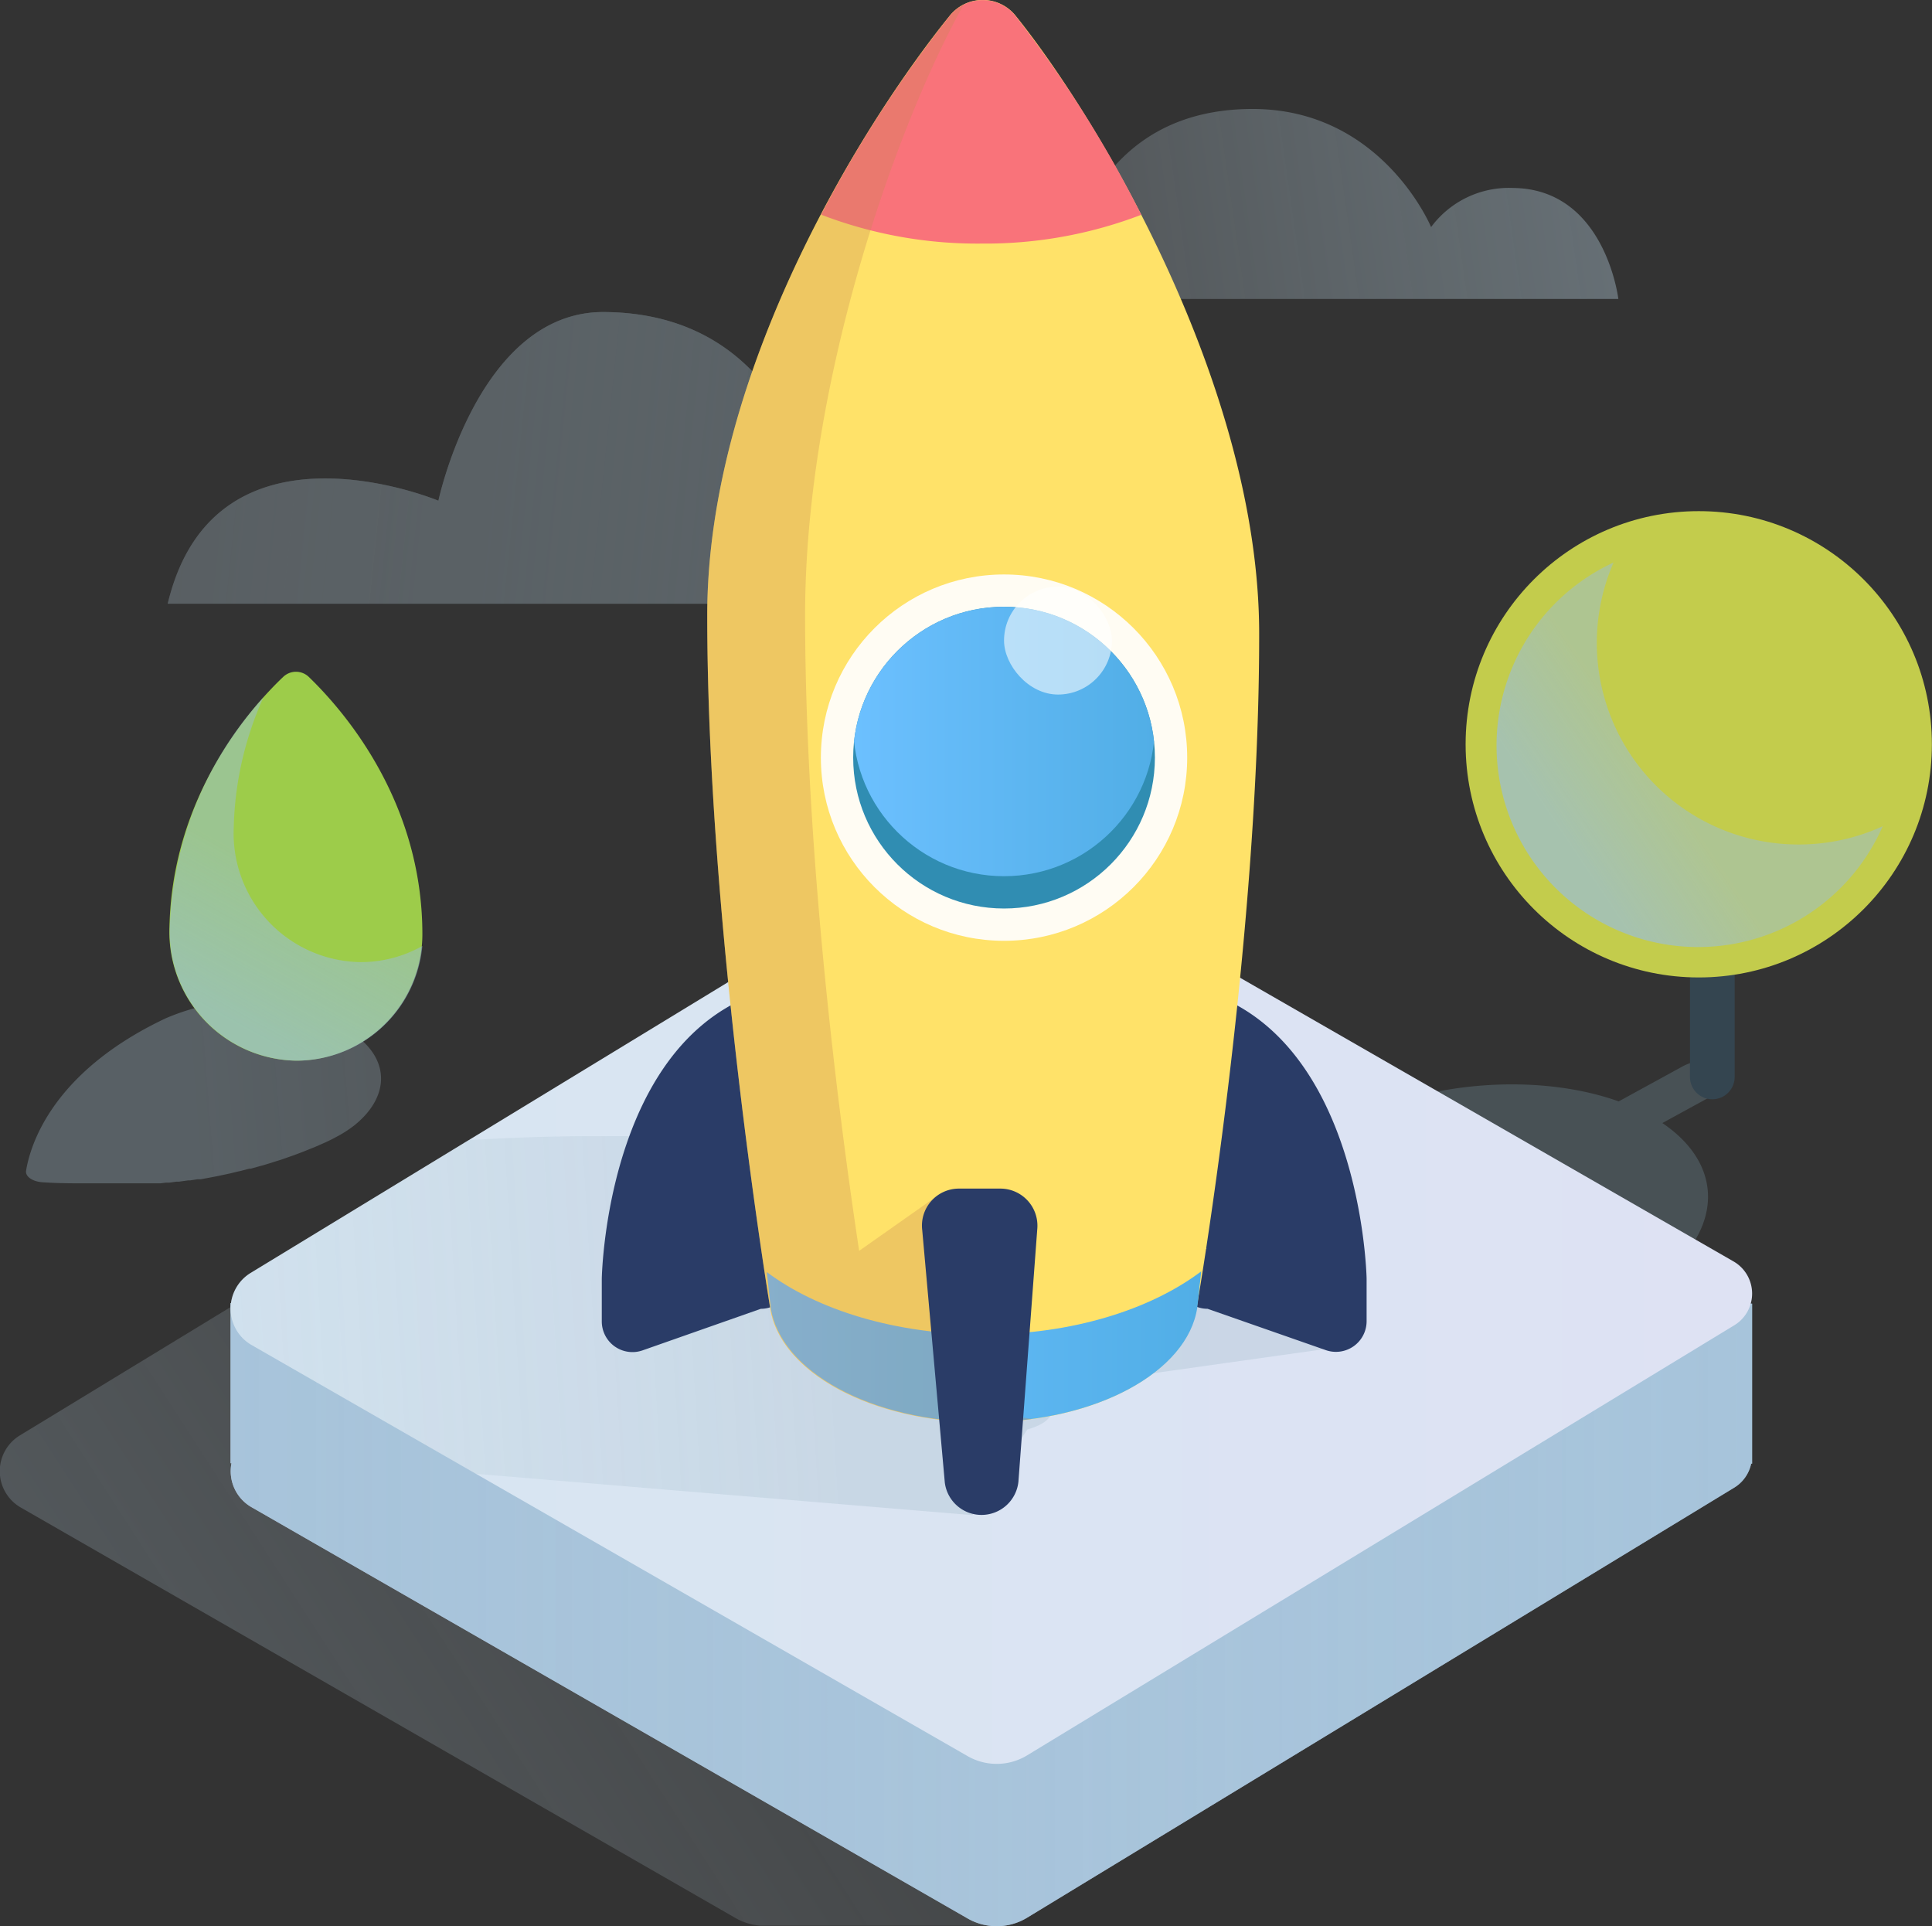
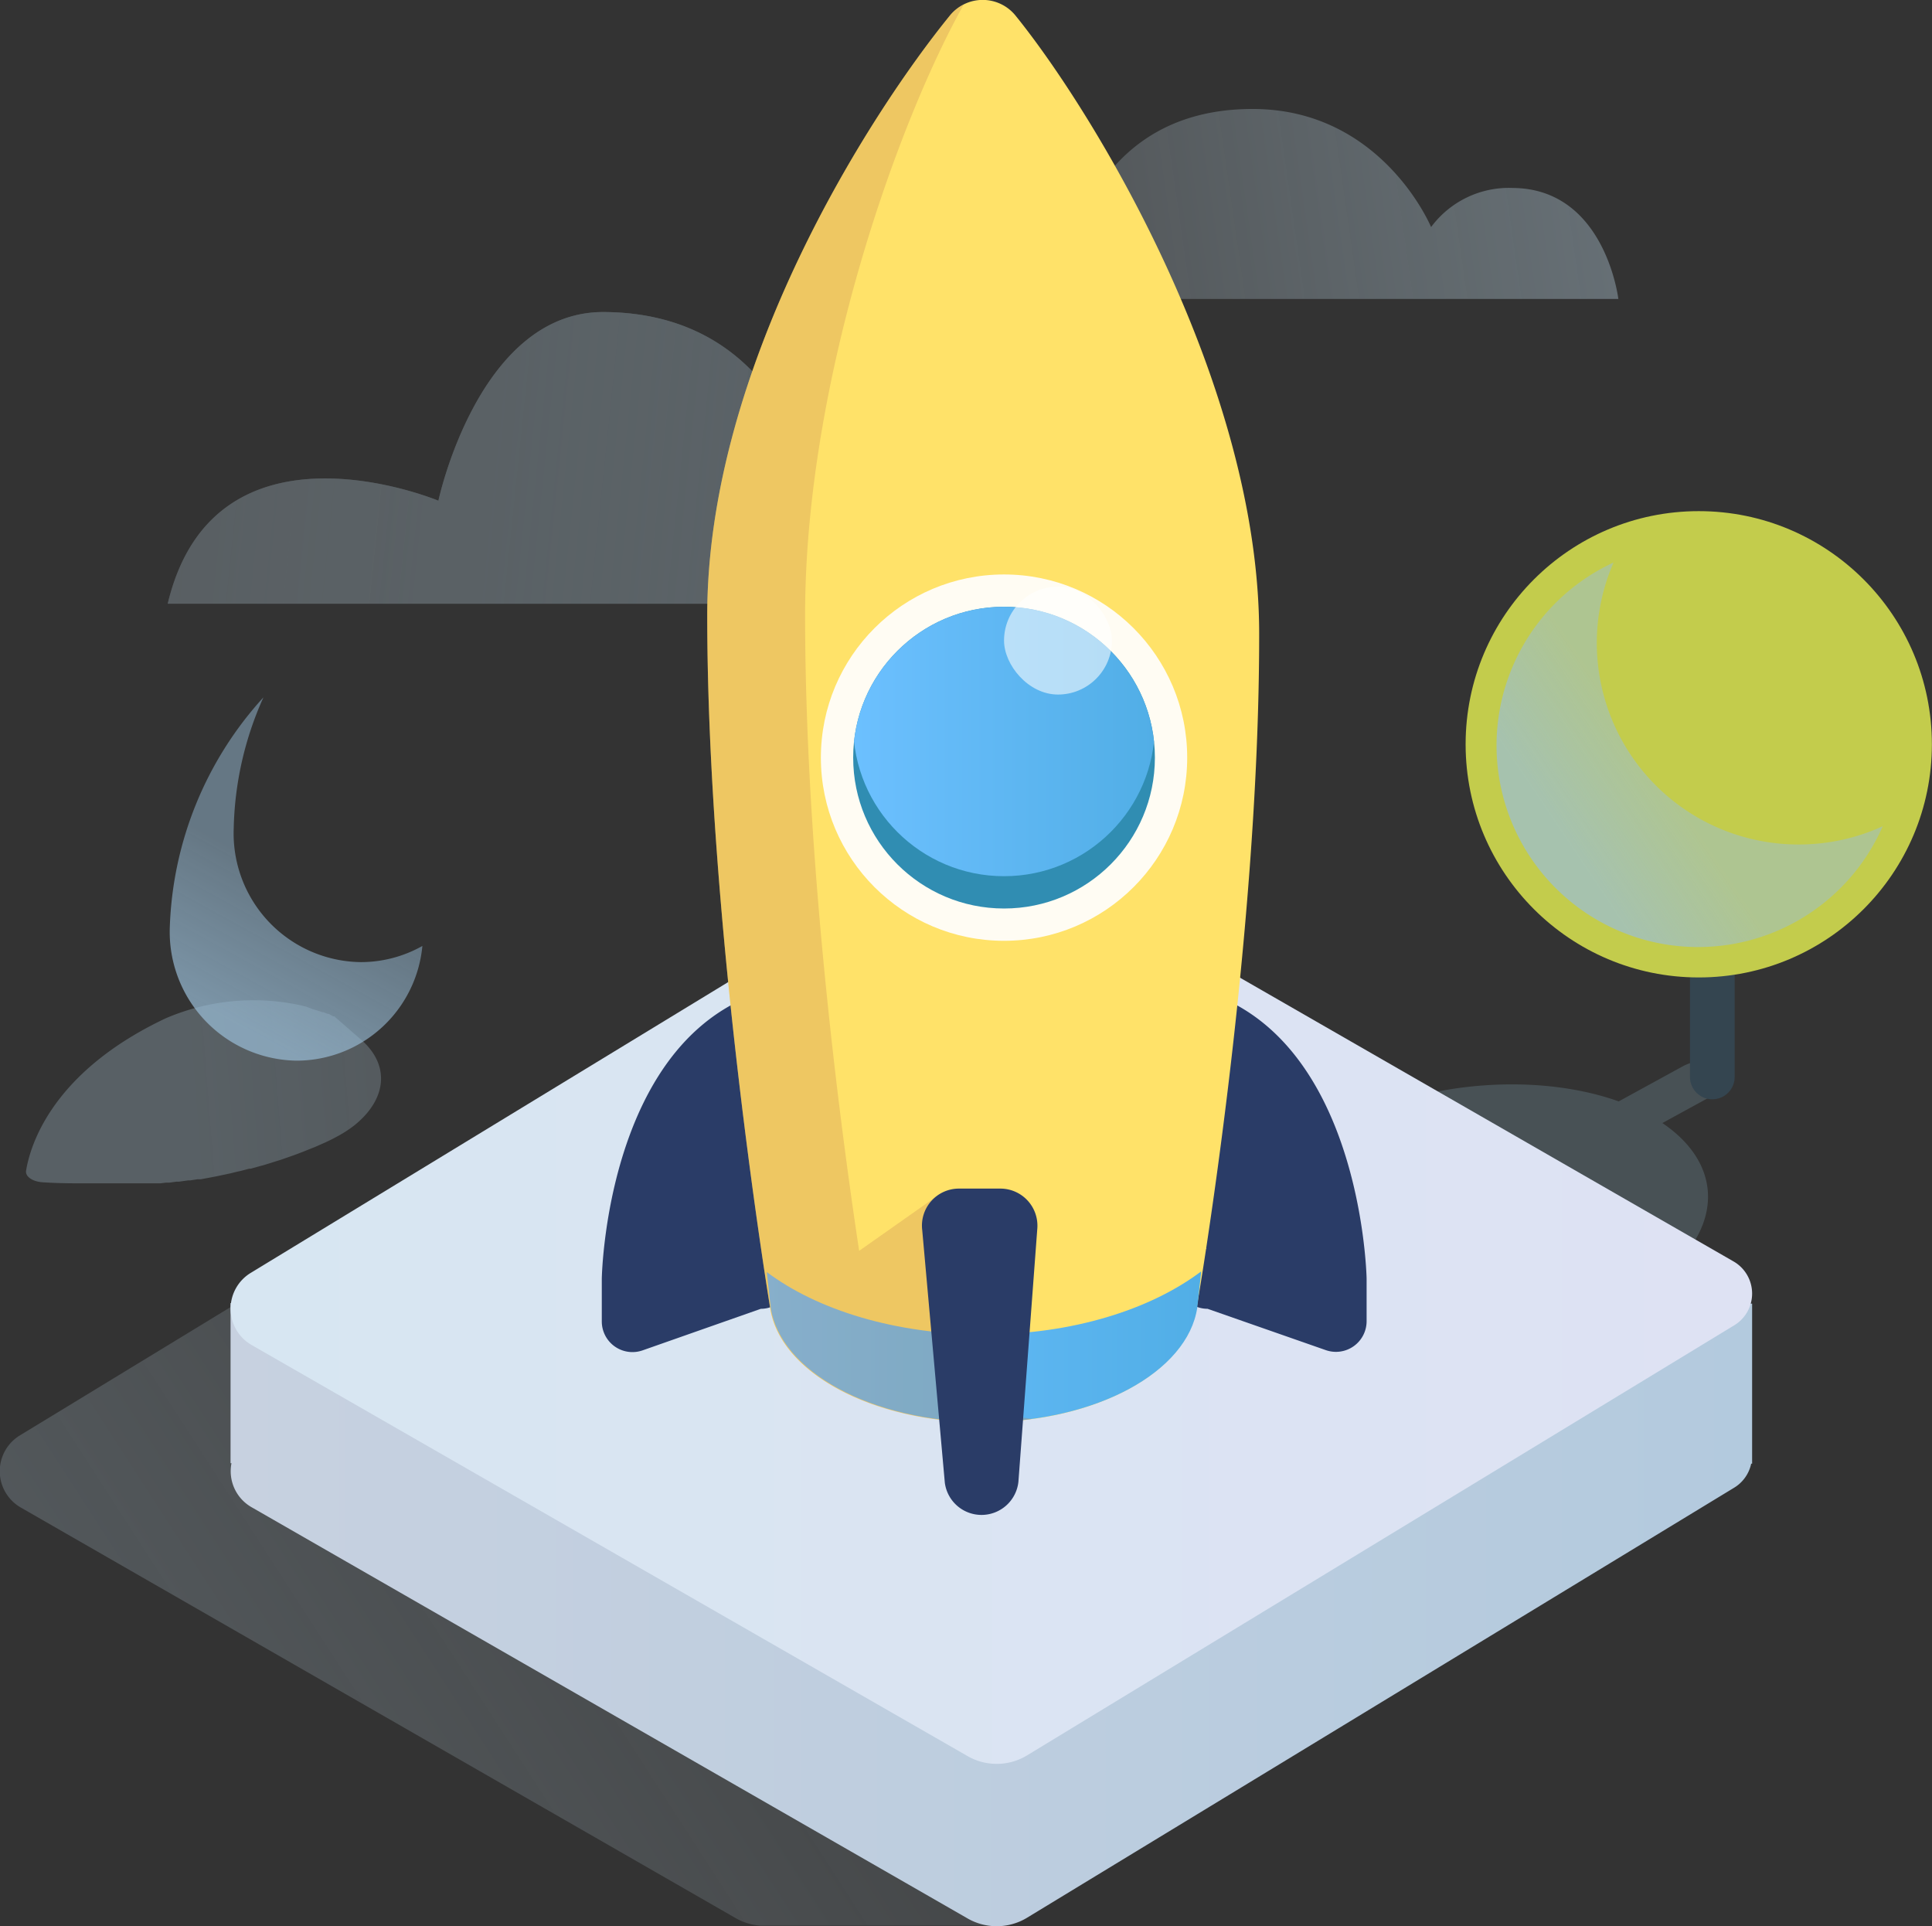
<svg xmlns="http://www.w3.org/2000/svg" xmlns:xlink="http://www.w3.org/1999/xlink" viewBox="0 0 165.08 164.55">
  <rect x="0" y="0" width="165.08" height="164.55" fill="#333333" stroke="none" />
  <defs>
    <linearGradient id="Градієнт_без_назви_2" data-name="Градієнт без назви 2" x1="138.55" y1="76.37" x2="146.55" y2="70.99" gradientUnits="userSpaceOnUse">
      <stop offset="0" stop-color="#9abed8" />
      <stop offset="1" stop-color="#9abed8" stop-opacity="0.7" />
    </linearGradient>
    <linearGradient id="linear-gradient" x1="-7.07" y1="184.47" x2="114.86" y2="105.71" gradientUnits="userSpaceOnUse">
      <stop offset="0" stop-color="#a5bdcb" />
      <stop offset="0.26" stop-color="#b2c8d6" stop-opacity="0.74" />
      <stop offset="1" stop-color="#d8e9f4" stop-opacity="0" />
    </linearGradient>
    <linearGradient id="Градієнт_без_назви_69" data-name="Градієнт без назви 69" x1="24.61" y1="130.01" x2="154.62" y2="130.01" gradientUnits="userSpaceOnUse">
      <stop offset="0" stop-color="#c7d1e0" />
      <stop offset="1" stop-color="#b3cade" />
    </linearGradient>
    <linearGradient id="Градієнт_без_назви_31" data-name="Градієнт без назви 31" x1="24.61" y1="130.01" x2="154.62" y2="130.01" xlink:href="#Градієнт_без_назви_2" />
    <linearGradient id="Градієнт_без_назви_32" data-name="Градієнт без назви 32" x1="24.61" y1="116.14" x2="154.62" y2="116.14" gradientUnits="userSpaceOnUse">
      <stop offset="0" stop-color="#d7e6f2" />
      <stop offset="1" stop-color="#dee2f3" />
    </linearGradient>
    <linearGradient id="linear-gradient-2" x1="76.67" y1="117.81" x2="-63.01" y2="126.2" xlink:href="#linear-gradient" />
    <linearGradient id="Градієнт_без_назви_83" data-name="Градієнт без назви 83" x1="-723.21" y1="49.96" x2="-516.61" y2="28.52" gradientTransform="matrix(-1, 0, 0, 1, -628.32, 0)" gradientUnits="userSpaceOnUse">
      <stop offset="0" stop-color="#a5bdcb" />
      <stop offset="1" stop-color="#d8e9f4" stop-opacity="0" />
    </linearGradient>
    <linearGradient id="Градієнт_без_назви_83-3" x1="-680.01" y1="17.77" x2="-564.36" y2="34.34" gradientTransform="matrix(-1, 0, 0, 1, -520.77, 0)" xlink:href="#Градієнт_без_назви_83" />
    <linearGradient id="Градієнт_без_назви_78" data-name="Градієнт без назви 78" x1="70.38" y1="120.08" x2="107.52" y2="120.08" gradientUnits="userSpaceOnUse">
      <stop offset="0" stop-color="#6cc0ff" />
      <stop offset="1" stop-color="#51aee6" />
    </linearGradient>
    <linearGradient id="linear-gradient-3" x1="20.71" y1="98.24" x2="120.11" y2="90.49" xlink:href="#linear-gradient" />
    <linearGradient id="Градієнт_без_назви_31-2" data-name="Градієнт без назви 31" x1="24.79" y1="92.3" x2="31.05" y2="80.94" xlink:href="#Градієнт_без_назви_2" />
    <clipPath id="clip-path" transform="translate(-4.91 -4.99)">
      <circle cx="90.7" cy="66.96" r="12.89" style="fill: none" />
    </clipPath>
    <linearGradient id="Градієнт_без_назви_78-2" x1="72.9" y1="64.73" x2="98.68" y2="64.73" xlink:href="#Градієнт_без_назви_78" />
  </defs>
  <title>startup</title>
  <g style="isolation: isolate">
    <g id="Stratup">
      <g>
        <path d="M119.68,101.07c-8,4.37-9,11.25-2.28,15.36s18.71,3.89,26.72-.49c7.77-4.25,8.95-10.86,2.83-15l5.12-2.8c1.1-.61,1.24-1.55.31-2.12a4.05,4.05,0,0,0-3.68.07l-5.48,3C136.31,96.62,126.54,97.31,119.68,101.07Z" transform="translate(-4.91 -4.99)" style="fill: #7e9daa;opacity: 0.29;mix-blend-mode: multiply" />
        <path d="M151.24,69.19a1.9,1.9,0,0,0-1.91,1.9v6.4l-3.73-2.62a1.6,1.6,0,1,0-1.84,2.63L149,81.2a1.82,1.82,0,0,0,.31.16V97a1.91,1.91,0,0,0,3.82,0V71.09A1.91,1.91,0,0,0,151.24,69.19Z" transform="translate(-4.91 -4.99)" style="fill: #344550" />
        <circle cx="145.15" cy="63.59" r="19.92" style="fill: #c3cc4c" />
        <path d="M158.57,77.14a17.22,17.22,0,0,1-15.79-24.09,17.22,17.22,0,1,0,23,22.53A17.16,17.16,0,0,1,158.57,77.14Z" transform="translate(-4.91 -4.99)" style="opacity: 0.7;mix-blend-mode: multiply;fill: url(#Градієнт_без_назви_2)" />
      </g>
      <path d="M133.31,126.58,71.59,91.14a5,5,0,0,0-5.07,0L6.67,127.59a3.58,3.58,0,0,0,0,6.19l61.12,35.1a4.94,4.94,0,0,0,2.07.63h20.5v-9.25H87l46.36-28.19A3.18,3.18,0,0,0,133.31,126.58Z" transform="translate(-4.91 -4.99)" style="opacity: 0.33;mix-blend-mode: multiply;fill: url(#linear-gradient)" />
      <path d="M154.62,116.37h-19.4L91.29,91.14a5,5,0,0,0-5.07,0l-41.4,25.18H24.61V130h.08a3.54,3.54,0,0,0,1.73,3.77l61.12,35.1a5,5,0,0,0,5.07,0l60.45-36.76a3.16,3.16,0,0,0,1.48-2.07h.08Z" transform="translate(-4.91 -4.99)" style="fill: url(#Градієнт_без_назви_69)" />
-       <path d="M154.62,116.37h-19.4L91.29,91.14a5,5,0,0,0-5.07,0l-41.4,25.18H24.61V130h.08a3.54,3.54,0,0,0,1.73,3.77l61.12,35.1a5,5,0,0,0,5.07,0l60.45-36.76a3.16,3.16,0,0,0,1.48-2.07h.08Z" transform="translate(-4.91 -4.99)" style="opacity: 0.7;mix-blend-mode: multiply;fill: url(#Градієнт_без_назви_31)" />
      <path d="M92.61,155l60.45-36.76a3.17,3.17,0,0,0-.05-5.49L91.29,77.27a5,5,0,0,0-5.07,0L26.37,113.72a3.58,3.58,0,0,0,.05,6.19L87.54,155A5,5,0,0,0,92.61,155Z" transform="translate(-4.91 -4.99)" style="fill: url(#Градієнт_без_назви_32)" />
-       <path d="M26.42,119.91l19.12,11L88,134.44l4.68-7.31c3.62-1.1,1-2.38,3.63-3.81l23-3.24-14.79-10.23c-3.79-8.8-24.3-7.79-49-7.79-3.64,0-7.14.14-10.54.33L26.37,113.72A3.58,3.58,0,0,0,26.42,119.91Z" transform="translate(-4.91 -4.99)" style="opacity: 0.33;mix-blend-mode: multiply;fill: url(#linear-gradient-2)" />
      <g style="opacity: 0.33;mix-blend-mode: multiply">
        <path d="M19.24,56.57h77.4s-1.53-12.92-12.31-13a11.36,11.36,0,0,0-9.63,4.59s-2-16.43-18.2-16.51c-10.7-.05-14.13,16.12-14.13,16.12S23.25,39.77,19.24,56.57Z" transform="translate(-4.91 -4.99)" style="fill: url(#Градієнт_без_назви_83)" />
        <path d="M19.24,56.57h77.4s-1.53-12.92-12.31-13a11.36,11.36,0,0,0-9.63,4.59s-2-16.43-18.2-16.51c-10.7-.05-14.13,16.12-14.13,16.12S23.25,39.77,19.24,56.57Z" transform="translate(-4.91 -4.99)" style="fill: url(#Градієнт_без_назви_83)" />
      </g>
      <g style="opacity: 0.49;mix-blend-mode: multiply">
        <path d="M95.52,30.53h47.67s-1.12-9.41-9-9.48a8.27,8.27,0,0,0-7,3.34S123,14.3,111.94,14.3C96.42,14.3,95.52,30.53,95.52,30.53Z" transform="translate(-4.91 -4.99)" style="fill: url(#Градієнт_без_назви_83-3)" />
        <path d="M95.52,30.53h47.67s-1.12-9.41-9-9.48a8.27,8.27,0,0,0-7,3.34S123,14.3,111.94,14.3C96.42,14.3,95.52,30.53,95.52,30.53Z" transform="translate(-4.91 -4.99)" style="fill: url(#Градієнт_без_назви_83-3)" />
      </g>
      <path d="M70,111.67c.35-.33,24.13-22.78,5.42-22.76s-19.09,25.34-19.09,25.34v3.64a2.62,2.62,0,0,0,3.49,2.47l10.1-3.55a2.57,2.57,0,0,0,2.57-2.58h0A2.56,2.56,0,0,0,70,111.67Z" transform="translate(-4.91 -4.99)" style="fill: #2a3c67" />
      <path d="M108,111.67c-.35-.33-24.17-22.74-5.47-22.75s19.15,25.3,19.15,25.3v3.65a2.62,2.62,0,0,1-3.49,2.47l-10.1-3.53a2.58,2.58,0,0,1-2.58-2.57h0A2.58,2.58,0,0,1,108,111.67Z" transform="translate(-4.91 -4.99)" style="fill: #2a3c67" />
      <path d="M112.5,59.14c0-21.27-14-44.39-20.82-52.82a3.61,3.61,0,0,0-5.61,0c-6.86,8.44-20.74,30-20.73,51.27,0,26.63,5.37,59.1,5.37,59.1h0c.79,5.5,8.64,9.82,18.23,9.82s17.4-4.3,18.22-9.78h0S112.52,85.77,112.5,59.14Z" transform="translate(-4.91 -4.99)" style="fill: #ffe269" />
-       <path d="M86.07,6.33a106.79,106.79,0,0,0-11,17A37.17,37.17,0,0,0,88.8,25.8a37.19,37.19,0,0,0,13.63-2.46,103,103,0,0,0-10.75-17A3.61,3.61,0,0,0,86.07,6.33Z" transform="translate(-4.91 -4.99)" style="fill: #f9737a" />
      <path d="M89,119c-7.55,0-14.26-2.09-18.57-5.33l.33,3h0c.79,5.5,8.64,9.82,18.23,9.82s17.4-4.3,18.22-9.78h0s.13-1.12.34-3.1C103.22,116.88,96.51,119,89,119Z" transform="translate(-4.91 -4.99)" style="fill: url(#Градієнт_без_назви_78)" />
      <path d="M86.69,124.52l-1.54-17.47-6.83,4.81c-1.21-8-4.6-31.94-4.62-54.26,0-20.31,8.08-42.48,13.55-52.21a3.41,3.41,0,0,0-1.18.94c-6.86,8.44-20.74,30-20.73,51.27,0,26.63,5.37,59.1,5.37,59.1h0c.79,5.5,8.64,9.82,18.23,9.82a29.65,29.65,0,0,0,4.17-.3A26.09,26.09,0,0,1,86.69,124.52Z" transform="translate(-4.91 -4.99)" style="fill: #c48551;opacity: 0.3;mix-blend-mode: multiply" />
      <path d="M86.83,106.54h3.54A3.17,3.17,0,0,1,93.54,110l-1.61,21.57a3.17,3.17,0,0,1-3.1,2.85h0a3.16,3.16,0,0,1-3.19-2.76l-1.93-21.57A3.16,3.16,0,0,1,86.83,106.54Z" transform="translate(-4.91 -4.99)" style="fill: #2a3c67" />
      <g>
        <path d="M33.47,91.82l0,0-.1,0L33,91.61l-.09,0-.37-.14-.08,0-.39-.13,0,0-.44-.13h0L31.09,91h0l-.49-.12h0A19,19,0,0,0,19.05,92C9.41,96.56,7.51,102.76,7.14,105c-.09.5.53.94,1.41,1s1.87.09,3.15.09h2.69l.31,0,.55,0h.3l.51,0,.29,0,.44,0,.3,0,.44,0,.32,0,.45,0,.31,0,.49-.06.29,0,.58-.08.21,0,.8-.11.17,0,.65-.1.28,0,.54-.1.32-.06.52-.1.33-.07.52-.11.32-.07.57-.14.28-.06.72-.19.13,0,.86-.24.23-.06.62-.19.31-.1.55-.17.34-.12.52-.18.34-.12.53-.2.33-.13.57-.23.28-.11.84-.37c.33-.15.64-.3.93-.46a10.54,10.54,0,0,0,1.58-1c2.81-2.24,3.16-5.22.47-7.46" transform="translate(-4.91 -4.99)" style="opacity: 0.33;mix-blend-mode: multiply;fill: url(#linear-gradient-3)" />
-         <path d="M29.11,62.82c-2.69,2.55-9.48,10.1-9.72,21.36A11,11,0,0,0,30.27,95.61,10.81,10.81,0,0,0,41,84.8c0-11.61-7-19.37-9.73-22A1.58,1.58,0,0,0,29.11,62.82Z" transform="translate(-4.91 -4.99)" style="fill: #9dcc4a" />
        <path d="M35.75,87.19A11,11,0,0,1,24.88,75.76a28.63,28.63,0,0,1,2.54-11.19,30.63,30.63,0,0,0-8,19.61A11,11,0,0,0,30.27,95.61,10.81,10.81,0,0,0,41,85.81,10.72,10.72,0,0,1,35.75,87.19Z" transform="translate(-4.91 -4.99)" style="opacity: 0.7;mix-blend-mode: multiply;fill: url(#Градієнт_без_назви_31-2)" />
      </g>
      <circle cx="85.79" cy="64.73" r="15.65" style="fill: #fffcf3" />
      <circle cx="85.79" cy="64.73" r="12.89" style="fill: #308db2" />
      <g style="clip-path: url(#clip-path)">
        <circle cx="85.79" cy="64.73" r="12.89" style="fill: url(#Градієнт_без_назви_78-2)" />
      </g>
      <rect x="85.79" y="50.12" width="9.22" height="9.22" rx="4.61" ry="4.61" style="fill: #fff;opacity: 0.57" />
    </g>
  </g>
</svg>